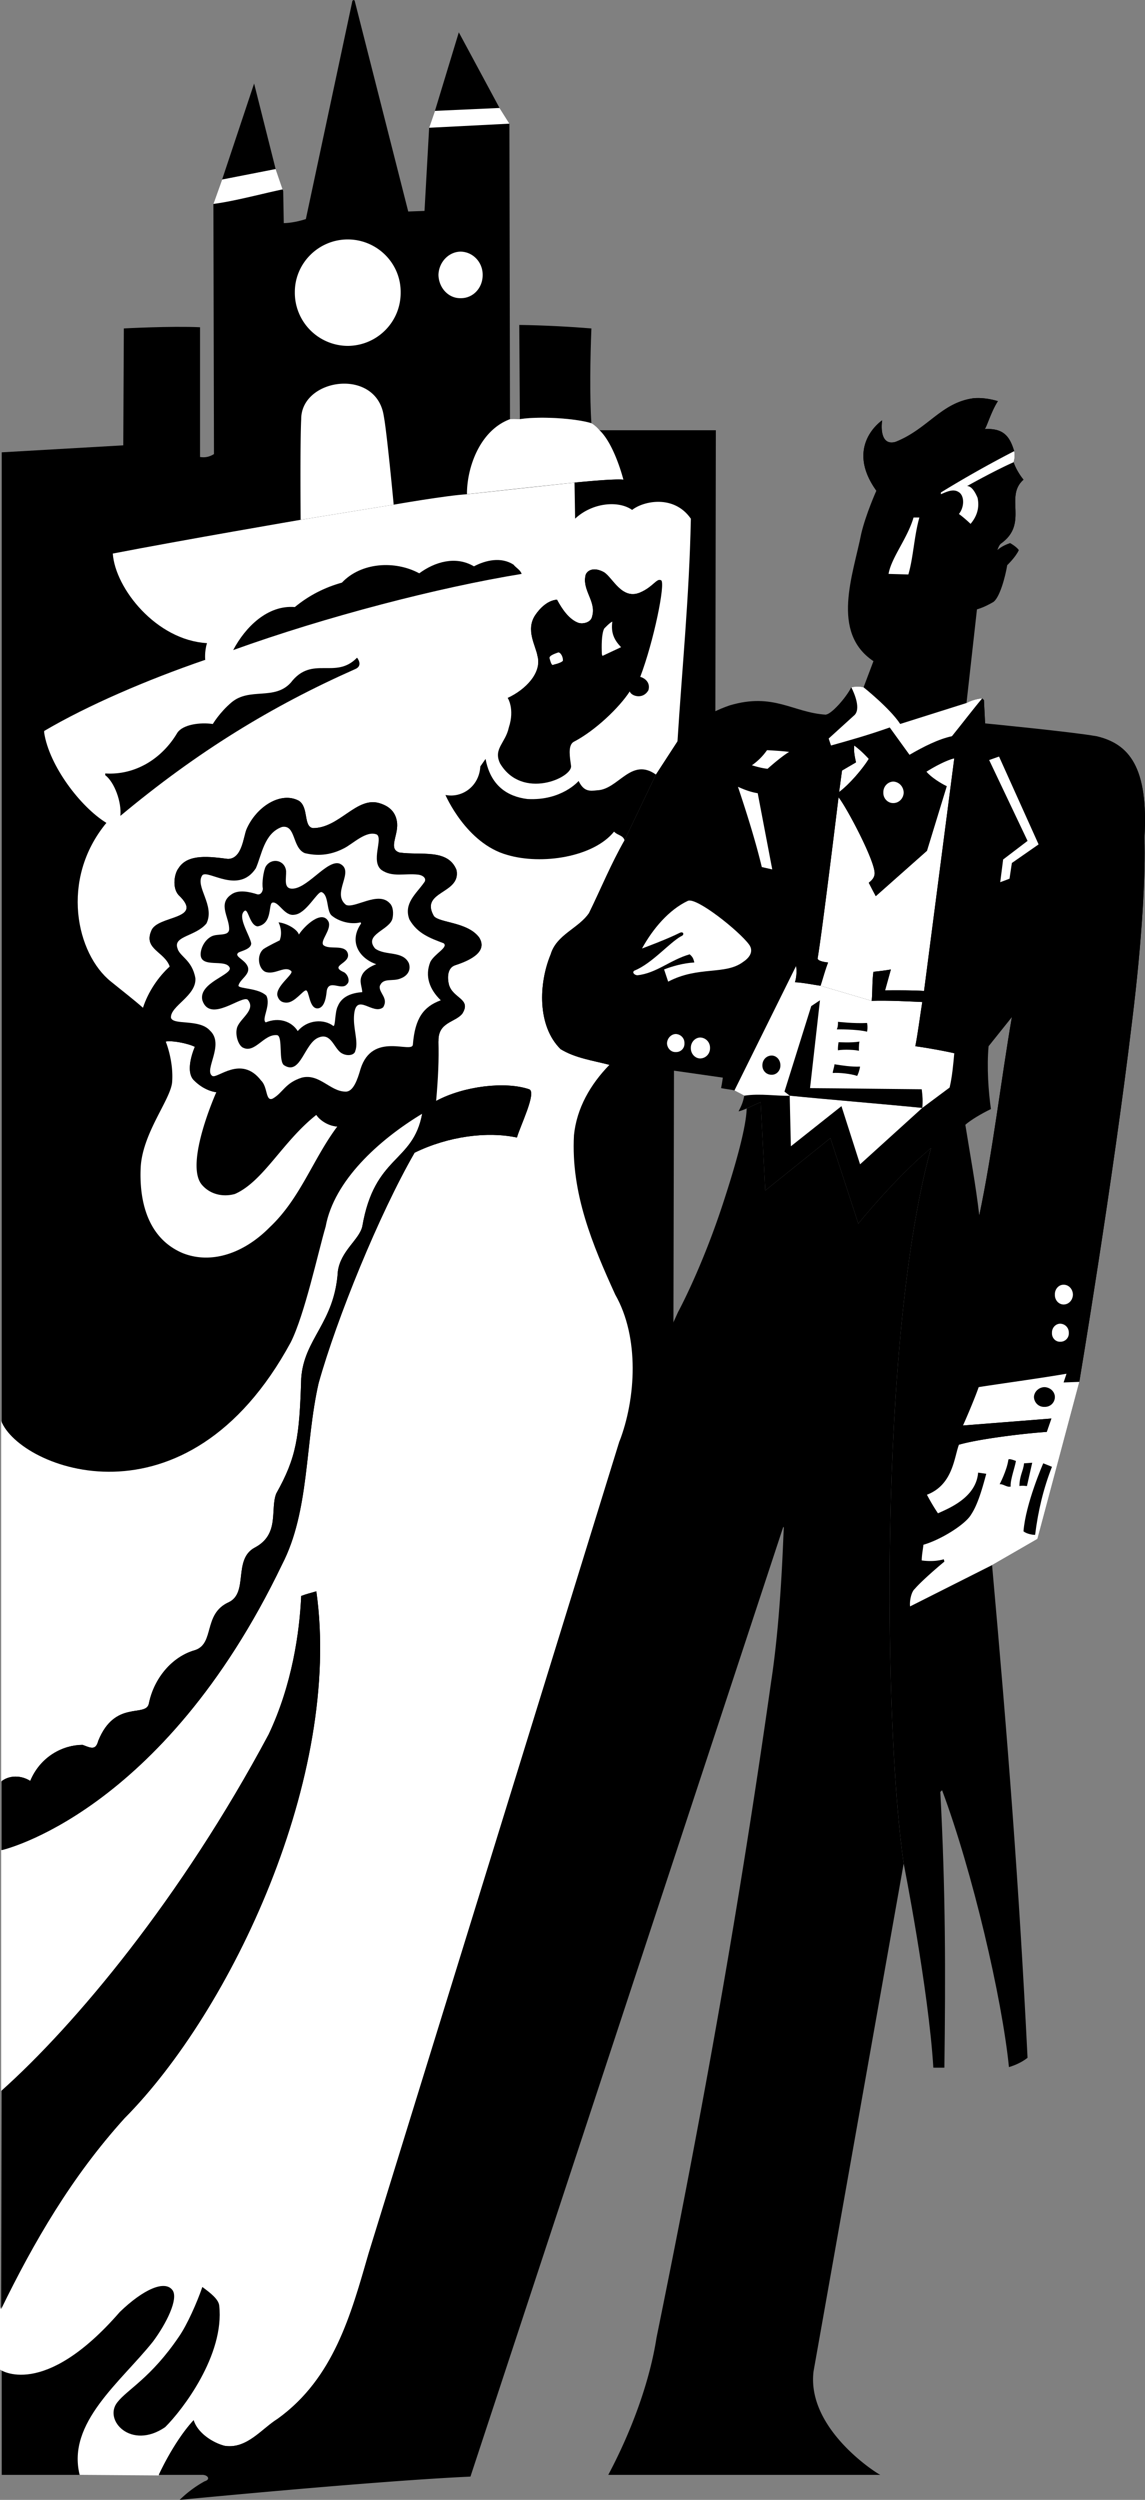
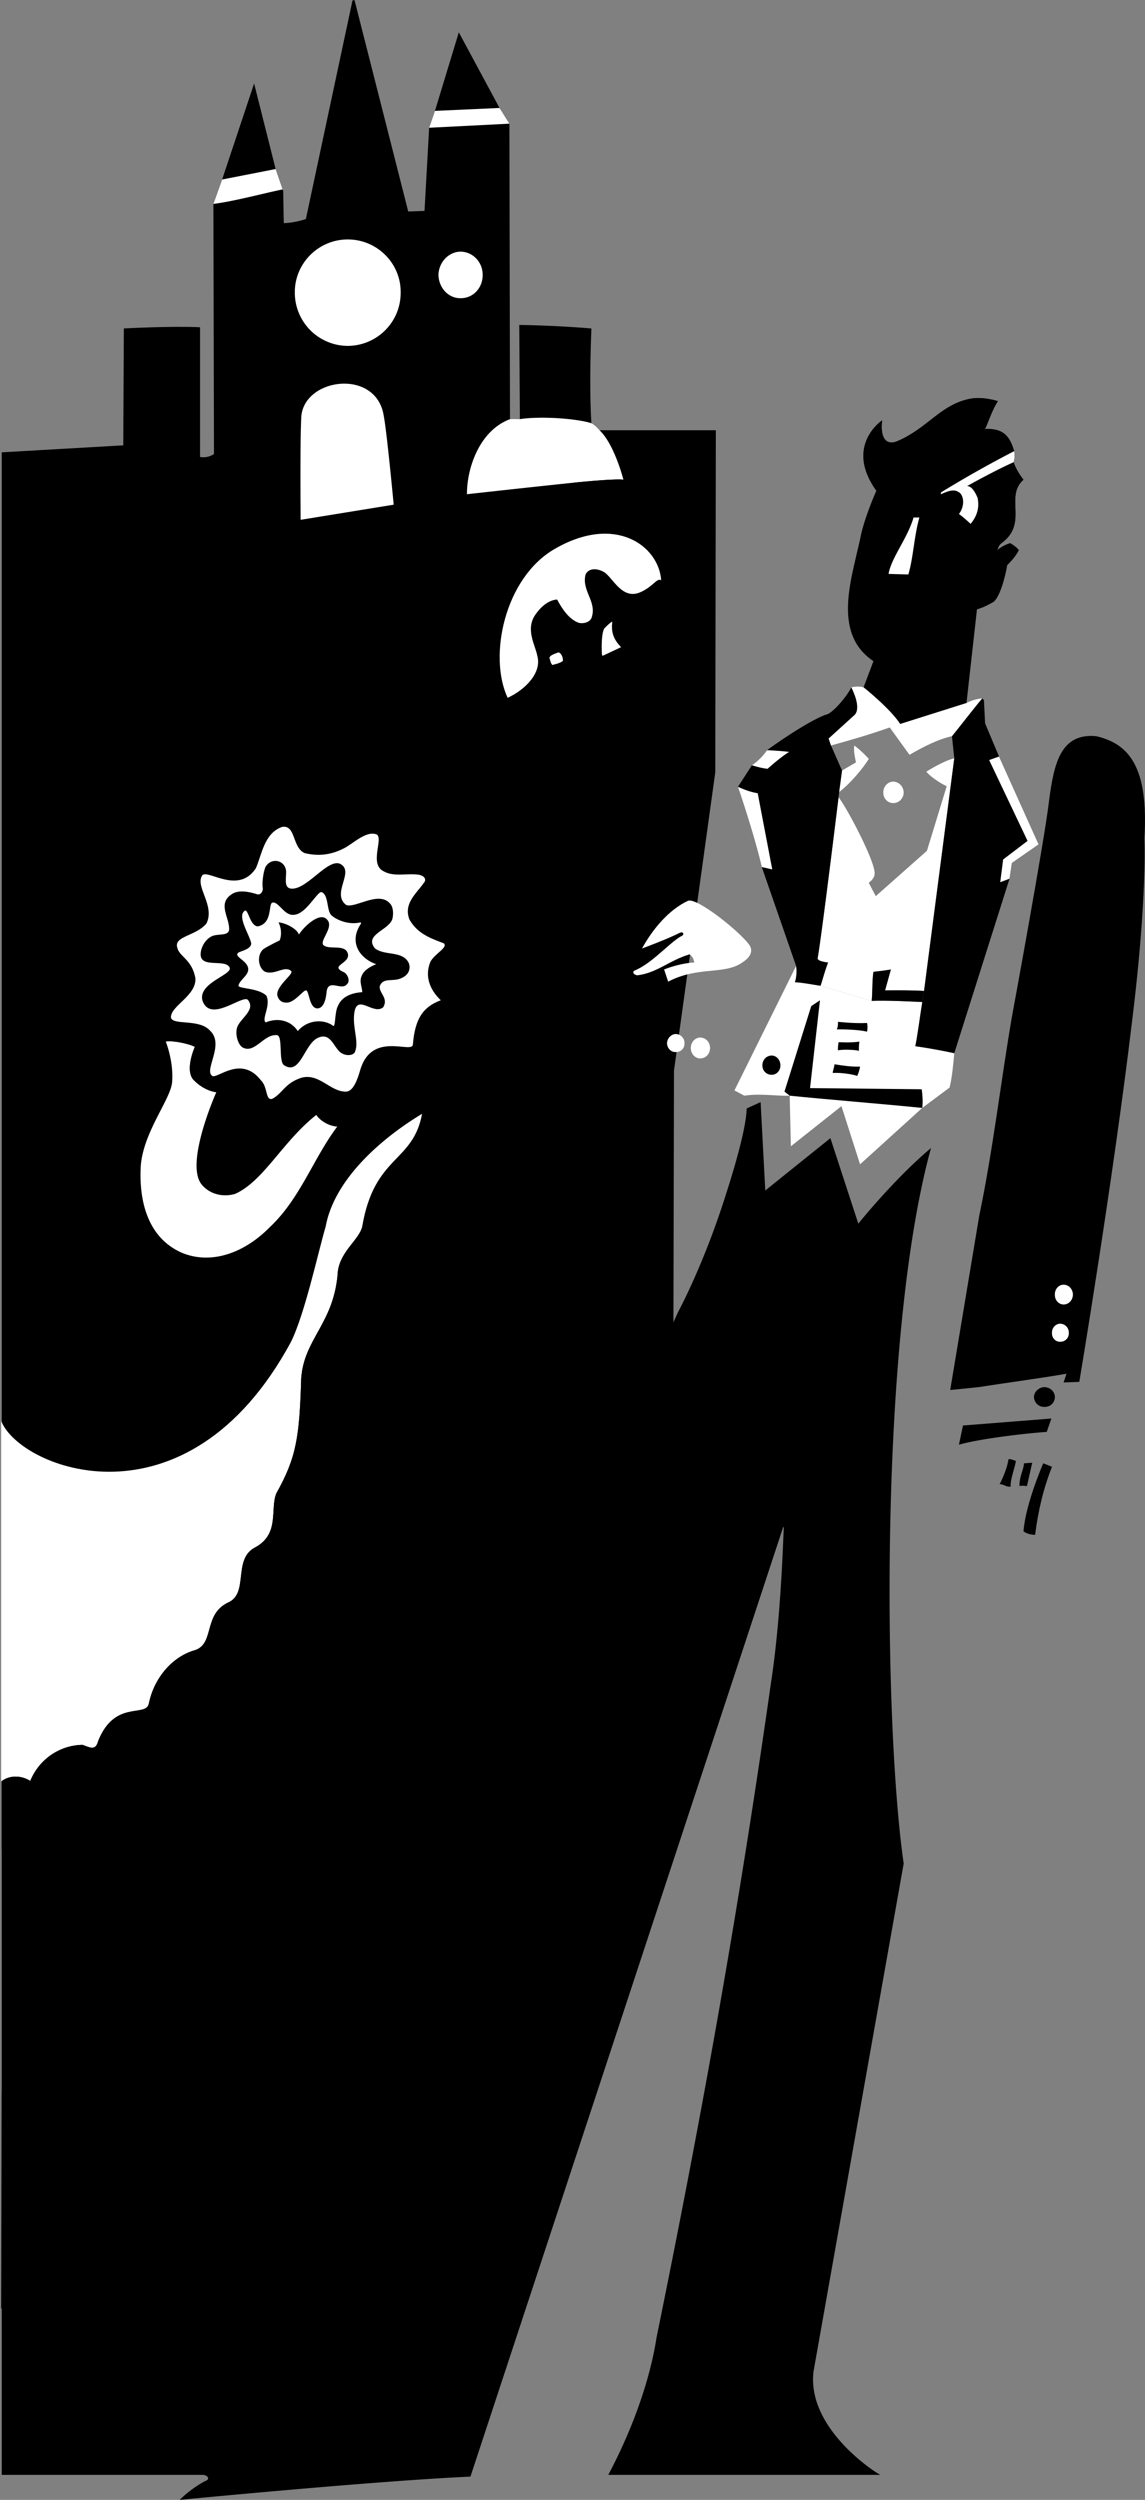
<svg xmlns="http://www.w3.org/2000/svg" width="262.526" height="573.012" viewBox="0 0 196.895 429.759">
  <rect x="0" y="0" width="196.895" height="429.759" fill="#808080" stroke="none" />
  <path style="fill:#000;fill-opacity:1;fill-rule:nonzero;stroke:none" d="M183.426 334.773c-2.621-.828-8.832-1.246-12.301-.699-.512-.015-1.063-.074-1.7 0l-.1-50.8-1.7-2.7-7-13-4.102 13.5-1 2.903-.796 14.296-2.801.102-9.2-36.2c-.163-.363-.402 0-.402 0l-8 37.5c-1.086.356-2.562.68-3.8.7l-.098-5.5-1.301-3.8-3.7-14.7-5.5 16.5-1.5 4.2.098 43c-.77.487-1.558.644-2.398.5v-22.302c-4.988-.234-13.102.204-13.102.204l-.097 20.097-20.903 1.2v347.703h80.301l35.2-194.5.101-46.903 7.102-51.3.097-58.797h-20c-.324-.414-1.012-1.04-1.398-1.204" transform="translate(-81.727 -262.014)" />
  <path style="fill:#000;fill-opacity:1;fill-rule:nonzero;stroke:none" d="M183.426 318.477c-.203 4.867-.309 11.902 0 16.296-2.621-.828-8.832-1.246-12.301-.699l-.102-16.199c4.497.063 8.942.32 12.403.602" transform="translate(-81.727 -262.014)" />
  <path style="fill:#fff;fill-opacity:1;fill-rule:nonzero;stroke:none" d="M118.426 297.074c3.789-.508 8.289-1.746 11.898-2.5l-1.199-3.5-9.2 1.801-1.5 4.2m23.098 24.402c5.055-.028 9.145-4.118 9.102-9.204.043-5-4.047-9.09-9.102-9.097-5.03.008-9.12 4.097-9.097 9.097a9.147 9.147 0 0 0 9.097 9.204m19.403-8.204c2.125.047 3.82-1.746 3.8-4 .02-2.175-1.675-3.972-3.8-4-2.055.028-3.75 1.825-3.801 4 .05 2.254 1.746 4.047 3.8 4m-27.499 38.102s-.113-13.438.097-17.3c-.023-7.075 12.977-8.95 14.204-.5.523 2.675 1.699 15.198 1.699 15.198l-16 2.602m35.898-68.102-13.8.704 1-2.903 11.101-.5 1.7 2.7m11.198 61.703c4.028-.399 7.434-.637 8.403-.5 0 0-1.504-6.016-4.102-8.5-.324-.414-1.012-1.04-1.398-1.204-2.621-.828-8.832-1.246-12.301-.699-.512-.015-1.063-.074-1.7 0-5.234 1.957-7.417 8.36-7.402 12.903 0 0 10.54-1.176 18.5-2m-65.296 97c-.72 1.75-1.41 4.425-.204 5.699 1.942 1.98 3.903 2.097 3.903 2.097s-5.508 12.29-2.5 15.903c1.449 1.699 3.668 2.164 5.699 1.597 4.922-2.18 8.176-9.003 14-13.597.688 1.023 2.156 1.914 3.602 2-4.204 5.62-6.344 12.344-11.602 17.3-4.441 4.508-10.004 6.395-14.898 4.5-6.192-2.566-7.602-9.128-7.301-14.902.387-5.875 5.113-11.504 5.398-14.5.285-3.668-1.097-7-1.097-7 .964-.234 3.796.29 5 .903" transform="translate(-81.727 -262.014)" />
  <path style="fill:#000;fill-opacity:1;fill-rule:nonzero;stroke:none" d="M180.625 351.176c3.016-2.817 7.531-3.13 9.8-1.5 1.93-1.528 7.18-2.68 10.098 1.5-2.742-7.012-11.597-6.7-11.597-6.7-.969-.136-4.375.102-8.403.5l.102 6.2" transform="translate(-81.727 -262.014)" />
-   <path style="fill:#fff;fill-opacity:1;fill-rule:nonzero;stroke:none" d="M200.523 351.176v.199c-.273 13.273-1.515 25.613-2.296 38.102l-3.704 5.699-5.398 11.3c-2.316 4.047-4.055 8.317-6.102 12.5-1.793 2.653-5.582 3.688-6.597 7.098-2.082 5.004-2.336 12.313 1.699 16.301 2.531 1.55 5.555 1.953 8.398 2.7-3.257 3.347-5.625 7.421-6.097 12.1-.54 9.99 3.226 18.907 7.097 27.4 4.18 7.327 3.586 17.843.704 25.3l-43.102 139.5c-3.02 10.438-5.95 21.5-15.7 28.5-2.738 1.71-5.288 5.219-9.1 4.602-2.165-.57-4.669-2.293-5.302-4.403-3.726 4.16-6 9.5-6 9.5l-13.597-.097c-2.242-8.95 7.074-15.977 12.597-22.903 2.329-3.129 4.38-7.297 3.403-8.8-1.285-1.887-5.067-.208-9.102 3.703-13.168 15.16-20.597 9.898-20.597 9.898v-10.398c5.593-11.52 12.328-22.754 21.398-32.801 18.355-18.492 37.465-58.813 33-90.602-.871.27-1.691.45-2.602.801-.285 6.21-1.543 15.238-5.597 23.8-15.055 28.188-33.32 49.985-46 61.302v-41.403s27.676-6.16 48.3-49.097c4.766-9.204 3.926-20.864 6.297-31.204 3.106-11.097 10.368-28.957 16.5-39.597 5.836-2.852 12.559-3.692 17.602-2.602.48-1.828 3.46-7.812 2.102-8.3-4.102-1.403-11.243-.56-16 2 .347-4.032.492-6.989.398-10.297-.05-3.29 2.855-3.157 4.102-4.704 1.625-2.574-1.63-2.574-2.301-5-.29-1.148-.274-2.824 1-3.296 2.086-.684 5.863-2.153 4.199-4.801-2.008-2.707-6.945-2.496-7.8-3.7-2.446-4.324 4.734-3.757 3.902-7.902-1.473-3.707-6.106-2.469-9.801-3-1.961-.601-.254-2.812-.403-5-.195-2.215-1.687-3.086-3.097-3.5-3.922-1.133-6.86 4.328-11.403 4.301-1.652-.285-.671-3.566-2.398-4.7-3.14-1.679-7.34 1.052-9 4.9-.547 1.296-.754 5.077-3.2 5.1-3.03-.382-6.902-.968-8.5 1.598-.71.899-1.128 3.317 0 4.602 4.618 4.371-3.753 3.418-4.698 6.2-1.313 3.12 2.308 3.538 3.199 6.1-1.942 1.743-3.727 4.368-4.602 7.098-1.539-1.367-3.847-3.152-5.5-4.5-5.945-4.734-8.847-17.55-.8-27.296-4.481-2.75-9.833-9.836-10.7-15.5v-.301c7.48-4.403 17.653-8.778 27.602-12.2h.097s-.164-1.39.301-2.902c-8.707-.484-15.793-9.41-16.199-15.398 12.379-2.39 32.3-5.801 32.3-5.801l16-2.602s9.165-1.613 12.7-1.796l18.398-2 .102 6.199c3.016-2.817 7.531-3.13 9.8-1.5 1.93-1.528 7.18-2.68 10.098 1.5" transform="translate(-81.727 -262.014)" />
  <path style="fill:#fff;fill-opacity:1;fill-rule:nonzero;stroke:none" d="M81.926 568.273c1.336-1.105 3.406-1.105 5-.097 1.742-4.176 5.574-6.176 9-6.2 1.406.524 2.242 1.024 2.699-.703 2.875-7.105 8.207-3.941 8.7-6.398.843-4.207 3.886-8.063 8-9.2 3.343-1.175 1.323-6.19 5.698-8.198 3.5-1.614.73-7.375 4.5-9.403 4.356-2.289 2.625-6.543 3.704-9.3 3.488-6.22 3.988-9.684 4.296-19.797.477-6.899 5.727-9.477 6.301-18.403.488-3.535 3.64-5.394 4.2-7.699 2.113-12.352 8.726-10.875 10.3-19.398-7.492 4.523-15.156 11.523-16.597 19.398-1.293 4.402-3.602 15.125-6 19.898-17.954 33.106-46.668 21.711-49.801 13.5v62" transform="translate(-81.727 -262.014)" />
  <path style="fill:#000;fill-opacity:1;fill-rule:nonzero;stroke:none" d="M189.125 406.477c-.258-.91-1.266-.86-1.8-1.5-3.532 4.386-12.45 5.773-18.4 4-7.05-1.977-10.6-10.301-10.6-10.301 2.8.574 5.8-1.426 6-4.903l.902-1.296c.84 4.582 3.734 6.476 7.199 6.898 5.91.328 8.8-3.102 8.8-3.102.899 1.852 1.899 1.747 3.2 1.602 3.633-.125 5.824-5.75 10.097-2.7l-5.398 11.302" transform="translate(-81.727 -262.014)" />
  <path style="fill:#000;fill-opacity:1;fill-rule:nonzero;stroke:none" d="M191.727 363.875c2.296-.953 2.964-2.602 3.699-2.102.762.524-1.285 10.528-3.602 16.602.934.258 1.766 1.09 1.403 2.3-.977 1.704-3.012.962-3.204.2-1.789 2.766-5.96 6.781-9.699 8.7-.988.679-.578 2.726-.398 4.1.277 2.013-8.387 5.95-12.2-.402-1.226-2.546.926-3.5 1.5-6.199 1.051-3.199-.203-5.097-.203-5.097 3.067-1.41 5.903-4.325 5.102-7.204-.3-1.765-2.07-4.445-.398-7 .843-1.265 2.199-2.582 3.796-2.699.91 1.715 2.13 3.446 3.704 4 .785.23 2.125-.082 2.296-1.097.774-2.61-1.824-4.497-1.097-7.204.453-.996 1.765-1.214 3.199-.398 1.508.977 3.04 4.73 6.102 3.5m-72.301 294.5c.937 8.508-6.344 17.977-9.301 20.898-5.863 4.012-10.695-1.238-8.2-4.296 1.704-2.192 5.786-4.18 10.598-11.301 1.36-1.961 3.079-5.801 4-8.5 1.29.949 2.79 2.074 2.903 3.199m52-297.699c-.184-.66-.973-1.055-1.403-1.602-2.136-1.367-4.789-.758-6.796.301-3.153-1.86-6.75-.758-9.403 1.2-4.156-2.243-9.992-1.907-13.3 1.6-2.926.813-5.645 2.177-8.098 4.2-4.684-.387-8.516 3.438-10.602 7.398C137.832 368 157.168 363 171.426 360.676m-14.301 80.301c-.05-3.29 2.855-3.157 4.102-4.704 1.625-2.574-1.63-2.574-2.301-5-.29-1.148-.274-2.824 1-3.296 2.086-.684 5.863-2.153 4.199-4.801-2.008-2.707-6.945-2.496-7.8-3.7-2.446-4.324 4.734-3.757 3.902-7.902-1.473-3.707-6.106-2.469-9.801-3-1.961-.601-.254-2.812-.403-5-.195-2.215-1.687-3.086-3.097-3.5-3.922-1.133-6.86 4.328-11.403 4.301-1.652-.285-.671-3.566-2.398-4.7-3.14-1.679-7.34 1.052-9 4.9-.547 1.296-.754 5.077-3.2 5.1-3.03-.382-6.902-.968-8.5 1.598-.71.899-1.128 3.317 0 4.602 4.618 4.371-3.753 3.418-4.698 6.2-1.313 3.12 2.308 3.538 3.199 6.1-1.942 1.743-3.727 4.368-4.602 7.098-.324 1.727.332 5.313 3.903 5.801.964-.234 3.796.29 5 .903-.72 1.75-1.41 4.425-.204 5.699 1.942 1.98 3.903 2.097 3.903 2.097 2.742.227 5.242-1.105 7.199 3.903.375.824 1.797.863 2.5.5 2.375-1.176 5.707-4.676 7.5-.5.688 1.023 2.156 1.914 3.602 2 3.273.156 5.773-.176 7.796-8.5.309-1.176 1.504-1.754 2.602-1.5 6.207 1.324 6.207-2.008 7-4.7M82.023 568.273c1.309-1.105 3.309-1.105 4.903-.097 1.742-4.176 5.574-6.176 9-6.2 1.406.524 2.242 1.024 2.699-.703 2.875-7.105 8.207-3.941 8.7-6.398.843-4.207 3.886-8.063 8-9.2 3.343-1.175 1.323-6.19 5.698-8.198 3.5-1.614.73-7.375 4.5-9.403 4.356-2.289 2.625-6.543 3.704-9.3 3.488-6.22 3.988-9.684 4.296-19.797.477-6.899 5.727-9.477 6.301-18.403.488-3.535 3.64-5.394 4.2-7.699 2.113-12.352 8.726-10.875 10.3-19.398.738-.352 1.676-1.664 2.403-2.204 4.757-2.558 11.898-3.402 16-2 1.359.489-1.622 6.473-2.102 8.301-5.043-1.09-11.766-.25-17.602 2.602-6.132 10.64-13.394 28.5-16.5 39.597-2.37 10.34-1.53 22-6.296 31.204-20.625 42.937-48.204 49.097-48.204 49.097v-11.8m-.097 90.703c5.613-11.52 12.129-22.754 21.199-32.801 18.355-18.492 37.465-58.813 33-90.602-.871.27-1.691.45-2.602.801-.285 6.21-1.543 15.238-5.597 23.8-15.055 28.188-33.25 49.985-45.903 61.302l-.097 37.5m60.801-281.903c-14.262 6.328-27.024 14.125-40.301 25.2.238-2.376-1.02-5.801-2.602-7v-.297c5.215.343 9.817-2.598 12.403-7 .957-1.422 3.918-1.82 6.097-1.5 0 0 1.16-1.973 3.2-3.704 3.132-2.644 7.378-.289 10.203-3.398 3.668-4.793 7.683-.46 11.398-4.3 0 0 1.168 1.398-.398 2" transform="translate(-81.727 -262.014)" />
  <path style="fill:#fff;fill-opacity:1;fill-rule:nonzero;stroke:none" d="M195.426 361.773c-.735-.5-1.403 1.149-3.7 2.102-3.062 1.23-4.593-2.523-6.101-3.5-1.434-.816-2.746-.598-3.2.398-.726 2.707 1.872 4.594 1.098 7.204-.171 1.015-1.511 1.328-2.296 1.097-1.575-.554-2.793-2.285-3.704-4-1.597.117-2.953 1.434-3.796 2.7-1.672 2.554.097 5.234.398 7 .8 2.878-2.035 5.792-5.102 7.203-3.355-7.145-.523-20.645 8.102-25.602 10.445-6.043 17.89-.496 18.3 5.398m-6.902 11.5-3.199 1.5-.097-.296c-.06-1.262-.082-3.477.398-4.403 0 0 .937-1.011 1.398-1.199-.273 2 .352 3.188 1.5 4.398" transform="translate(-81.727 -262.014)" />
  <path style="fill:#fff;fill-opacity:1;fill-rule:nonzero;stroke:none" d="M178.523 375.477c.133.312-.98.656-1.597.796-.348.278-.535-.535-.7-1.097-.132-.512 1.297-.906 1.5-1 .43-.016.82.8.797 1.3m-44.398 33.2c2.031.492 4.262.453 6.7-.801 1.55-.742 3.863-3.156 5.698-2.398 1.102.71-1.09 4.601.801 6.097 1.863 1.309 4.02.535 6.301.801.93.113 1.563.742 1 1.398-1.316 1.875-3.535 3.559-2.5 6.301 1.375 2.446 3.574 3.219 5.898 4.102.836.703-1.535 1.754-2.296 3.199-.989 2.465-.122 4.746 1.796 6.602-2.968 1.086-4.437 3.082-4.796 7.597-.063 1.68-6.946-2.32-9 4.2-.512 1.785-1.247 3.988-2.602 3.902-2.605-.008-4.496-3.164-7.5-2.403-2.906.915-3.219 2.594-5 3.602-1.266.566-.828-1.984-2-3.102-3.43-4.476-7.559-.214-8.398-.796-1.504-1 2.203-5.403-.403-7.801-1.828-2.051-6.32-.86-6.699-2.2-.145-2.019 4.418-3.761 4.2-6.8-.563-3.2-2.77-3.723-3.098-5.2-.688-2.066 3.164-1.988 5-4.203 1.539-3.093-2.047-6.394-.704-8.296.965-1.04 6.215 3.37 9.204-1.204 1.003-2.25 1.421-6.03 4.5-7.097 2.394-.426 1.718 3.566 3.898 4.5" transform="translate(-81.727 -262.014)" />
  <path style="fill:#000;fill-opacity:1;fill-rule:nonzero;stroke:none" d="M130.926 411.773c.039 1.223-.414 2.817.8 3 2.669.34 6.2-5.054 8.399-4.296 2.773 1.277-1.496 5.043 1.102 7.097 1.464.688 5.535-2.422 7.5-.3.656.609.668 1.812.5 2.601-.422 2.04-5.051 2.754-3 5.2 1.757 1.304 4.73.32 5.796 2.5.43 1.187-.222 2.175-1.296 2.6-1.422.688-3.149-.21-3.704 1.4-.132 1.179 1.547 2.019.602 3.6-1.746 1.454-4.605-2.605-5 1.2-.25 2.363.8 4.672.2 6.3-.134.79-1.5.997-2.5.302-1.231-.926-1.716-3.454-3.802-2.602-2.464.938-3.074 6.555-5.898 4.8-1.059-.558-.219-4.862-1.2-5.198-2.347-.301-3.85 3.277-6 2.097-.788-.5-1.316-2.285-.902-3.5.61-1.578 3.262-2.984 1.801-4.699-1.058-.809-6.492 4.082-7.8.102-.715-3.008 5.167-4.375 4.703-5.602-.692-1.605-4.997.18-5-2.3.004-.985.632-2.458 1.898-3.098 1.047-.512 2.828.011 3-1.102.14-2.031-2.059-4.453.398-6.102 1.215-.87 3.106-.449 4.5 0 .602.075.891-.543.903-1-.196-.921.12-3.125.5-3.796.988-1.594 3.316-1.13 3.5.796" transform="translate(-81.727 -262.014)" />
  <path style="fill:#fff;fill-opacity:1;fill-rule:nonzero;stroke:none" d="M138.727 419.375c1.128.988 3.257 1.656 5 1.2l.097.198c-2.183 3.16-.293 5.997 2.602 7-.785.286-2.113.965-2.5 2-.45.973.047 1.86.098 2.801-1.575.117-3.47.606-4.2 2.403-.554 1.027-.386 3.656-.8 3.398-1.583-1.21-4.418-1.105-6.098.898-1.05-1.691-3.254-2.425-5.5-1.5-.8-.503.95-2.957.098-4.597-1.391-1.34-4.68-1.156-4.797-1.7.222-1.136 2.133-1.937 1.597-3.3-.515-1.262-2.425-1.723-1.597-2.403.433-.265 2.218-.582 2.199-1.597-.297-1.504-2.5-4.653-1.102-5.602.598-.312.864 2.551 2.2 2.7 2.703-.493 1.757-4.06 2.601-4.098 1.047-.172 2.031 2.37 3.7 2.097 2.054-.132 3.96-4.054 4.699-3.898 1.257.473.835 3.203 1.703 4" transform="translate(-81.727 -262.014)" />
  <path style="fill:#000;fill-opacity:1;fill-rule:nonzero;stroke:none" d="M138.227 420.477c.55 1.355-1.497 3.246-.903 4 .985.902 3.66-.204 4.2 1.398.59 1.836-3.376 2.102-.598 3.3.687.454 1.004 1.555.5 2-.926 1.247-3.055-.878-3.5 1.098-.09.664-.223 3.024-1.602 3.102-1.48.004-1.402-3.148-2-3.102-.508.036-1.906 2.032-3.199 2.102-.723.04-1.402-.18-1.7-1.2-.331-1.577 2.817-3.702 2.4-4.198-1.079-1.079-2.81.73-4.5.097-1.145-.547-1.54-2.832-.302-3.898.887-.586 2.801-1.5 2.801-1.5.61-1.606-.199-3.102-.199-3.102 1.438.157 3.219 1.196 3.5 2.102.922-1.461 4-4.387 5.102-2.2m111.796 80.001c3.97-.63 10.266-1.47 15.102-2.301l-.5 1.5 2.7-.102s5.812-34.629 9.1-62.199c1.74-14.137 2.294-25.148 2.098-31.3.727-12.2-2.648-16.2-8.296-17.5-6.059-.575-7.266 4.59-8.102 11.1-.793 6.848-6.398 37.2-6.398 37.2-1.895 11.027-3.258 22.922-5.602 34.102l-5 30 4.898-.5" transform="translate(-81.727 -262.014)" />
-   <path style="fill:#000;fill-opacity:1;fill-rule:nonzero;stroke:none" d="M276.426 437.375c-3.29 27.57-9.102 62.2-9.102 62.2l-7.199 27-7.8 4.5c2.714 30.41 4.605 54.558 6.1 84.698-.655.524-1.702 1.153-3.198 1.602-1.196-11.902-6.278-33.633-11.5-47.602l-.301.301c.906 17.239.906 30.89.699 47.403h-1.898c-.836-13.575-5.102-35.102-5.102-35.102-3.434-23.715-4.293-90.375 4.7-123-6.325 5.293-12.5 13-12.5 13l-4.802-14.7-11.199 9-.8-15.198-2.399 1.097s-.785.363-1.398.5c.535-1 .77-1.633 1-2.699l-1.704-.898c-.574-.16-1.52-.239-2.296-.403 0 0 .222-1.148.296-1.8l-8.398-1.2-11.102-1c-2.843-.746-5.867-1.148-8.398-2.699-4.035-3.988-3.781-11.297-1.7-16.3 1.016-3.41 4.805-4.446 6.598-7.098 2.047-4.184 3.786-8.454 6.102-12.5l5.398-11.301 3.704-5.7c1.742-2.453 4.89-4.812 9-6.203 7.546-2.234 10.867 1.25 16.5 1.602.968-.055 3.488-2.89 4.398-4.7 1.191-.288 2.102 0 2.102 0s4.55 3.622 6.296 6.302l11.403-3.602c1.304-.719 2.699-.8 2.699-.8l.3.3.2 4s15.375 1.5 19.102 2.2c5.648 1.3 9.023 5.3 8.296 17.5.196 6.152-.359 17.163-2.097 31.3l-20.7-.5-4 5c-.331 3.582-.019 7.836.399 10.8-1.676.817-3.41 1.84-4.398 2.7.828 5.207 1.793 10.32 2.398 15.602 2.344-11.18 3.707-23.075 5.602-34.102l20.699.5" transform="translate(-81.727 -262.014)" />
  <path style="fill:#000;fill-opacity:1;fill-rule:nonzero;stroke:none" d="m247.926 382.875 1.8-16.102c1.274-.378 2.27-.96 2.7-1.199 1.172-.597 2.195-4.457 2.5-6.398 0 0 1.508-1.446 2-2.602-.492-.656-1.5-1.199-1.5-1.199-.649.23-1.434.543-2.2 1.2 0 0 .27-.848.598-1.098 4.871-3.45.563-8.063 3.903-11-.743-.922-1.372-2.024-1.704-3 .332-1.07.102-1.903.102-1.903-.797-2.715-1.977-3.972-5.102-3.8.29-.016 1.079-2.93 2.301-4.797-1.379-.414-2.89-.622-4.199-.5-5.566.761-7.813 5.28-13.398 7.5-2.446.695-2.528-2.22-2.301-3.704 0 0-6.551 4.352-1 12.102 0 0-1.801 4-2.602 7.398-1.379 7.028-5.308 16.95 2.102 21.903l-1.7 4.5s4.551 3.62 6.297 6.3l11.403-3.601" transform="translate(-81.727 -262.014)" />
  <path style="fill:#fff;fill-opacity:1;fill-rule:nonzero;stroke:none" d="M239.824 350.977c-.926 3.3-1.031 6.875-1.898 9.796l-3.403-.097c.489-2.824 3.227-6.051 4.301-9.7h1m-8.699 41.501c-1.043 1.691-3.262 4.312-5.102 5.699l.5-3.7 2.403-1.402c-.176-.824-.426-1.824-.301-2.898 1.348.984 2.5 2.3 2.5 2.3m-29 51.501c.973-.016 1.719-.813 1.7-1.801.019-.98-.727-1.778-1.7-1.801-.875.023-1.621.82-1.602 1.8-.02.99.727 1.786 1.602 1.802m-4.199-1.102a1.419 1.419 0 0 0 1.5-1.5c.039-.871-.637-1.57-1.5-1.602-.797.032-1.469.73-1.5 1.602.031.848.703 1.547 1.5 1.5m66.699 43.398c.887.004 1.582-.757 1.602-1.699-.02-.945-.715-1.71-1.602-1.699-.836-.012-1.535.754-1.5 1.7-.035.94.664 1.702 1.5 1.698m-.602 6.403a1.433 1.433 0 0 0 1.5-1.5c.032-.887-.632-1.586-1.5-1.602-.773.016-1.437.715-1.398 1.602-.04.836.625 1.535 1.398 1.5m-41.199-61.199c.297-.825.742-2.551 1.301-4 0 0-1.79-.153-1.8-.704.718-4.015 3.6-27.699 3.6-27.699 1.372 1.692 6.41 11.184 6.2 13.2-.066.742-.617 1.171-1 1.5.422.855.895 1.718 1.2 2.3l8.8-7.8 3.398-11.098c-1.003-.465-2.738-1.567-3.5-2.5 1.391-.88 3.442-1.98 4.801-2.301l-5.199 40c-1.625-.125-4.625-.125-6.7-.102l1-3.597c-1.331.246-3 .398-3 .398-.245 1.625-.14 3.313-.3 5l-8.8-2.597" transform="translate(-81.727 -262.014)" />
  <path style="fill:#fff;fill-opacity:1;fill-rule:nonzero;stroke:none" d="M217.523 450.375c-2.207.102-5.035-.43-7.796 0l-1.704-.898 10.602-21.403c.242 1.555-.2 2.801-.2 2.801 1.169.023 3.516.488 4.4.602l8.8 2.597c2.602-.113 6.773.121 8.7.2-.387 2.355-.755 5.359-1.2 7.601 2.102.277 5.023.828 6.7 1.2-.18 1.988-.364 4.062-.802 5.902l-4.699 3.5-22.8-2.102" transform="translate(-81.727 -262.014)" />
  <path style="fill:#fff;fill-opacity:1;fill-rule:nonzero;stroke:none" d="m240.324 452.477-10.699 9.699-3.2-10-8.698 6.898-.204-8.699 22.801 2.102" transform="translate(-81.727 -262.014)" />
  <path style="fill:#000;fill-opacity:1;fill-rule:nonzero;stroke:none" d="M230.824 437.875s.176.688 0 1.5c-1.797-.453-5.199-.398-5.199-.398.254-.516.2-1.301.2-1.301s2.8.324 5 .199m-4.899 3.301s2.203.14 3.597-.102c-.136.559-.097 1.602-.097 1.602-.422-.184-2.606-.29-3.602-.102-.05-.527.102-1.398.102-1.398m3.699 4.199c-.16.992-.5 1.602-.5 1.602-1-.352-3.125-.602-4.2-.5.012-.414.247-.914.302-1.5 1.336.21 2.898.46 4.398.398" transform="translate(-81.727 -262.014)" />
-   <path style="fill:#fff;fill-opacity:1;fill-rule:nonzero;stroke:none" d="m252.324 531.074-14.097 7.102c-.122-.942.222-2.524.796-3 1.11-1.309 4.02-3.82 5.102-4.7l-.102-.402c-1.164.328-2.441.38-3.796.2.008-.919.218-1.97.296-2.7 2.97-.844 7.227-3.492 8.204-5.199 1.023-1.543 1.773-3.875 2.597-7l-1.398-.2c-.344 4.325-5.094 6.157-6.903 7a33.518 33.518 0 0 1-1.898-3.198c4.465-1.7 4.676-6.422 5.5-8.602 3.375-.973 10.938-1.914 15.102-2.2l.796-2.3-15.199 1.2c.89-1.977 2.153-5.02 2.7-6.598 3.968-.63 10.265-1.47 15.101-2.301l-.5 1.5 2.7-.102-7.2 27-7.8 4.5" transform="translate(-81.727 -262.014)" />
  <path style="fill:#000;fill-opacity:1;fill-rule:nonzero;stroke:none" d="M256.426 513.176c-.153 1.031-1.016 3.316-.903 4.398-.664.176-1.289-.492-1.898-.398 0 0 1.234-2.34 1.5-4.2.008-.351 1.3.2 1.3.2m1.899 4.301c-.16.039-.562-.122-1.3 0 .039-1.852.667-2.563.8-3.903l1.403-.097-.903 4m4.301-3.301c-1.469 3.734-2.383 7.558-2.898 11.699-.528.008-1.473-.188-2-.602.359-4.765 3.398-11.699 3.398-11.699l1.5.602m-45.102-63.801c6.66.676 15.676 1.383 22.801 2.102.121-1.114.043-2.137-.097-3.204-4.665-.035-13.883-.164-19.204-.199l1.704-15.097-1.5 1-4.602 14.699.898.699m43.801 53.5c1 .043 1.797-.723 1.801-1.7-.004-.905-.8-1.671-1.8-1.698-.97.027-1.766.793-1.802 1.699.036.976.832 1.742 1.801 1.699m-46.898-57.102c.816.04 1.512-.707 1.5-1.597.011-.953-.684-1.703-1.5-1.7-.906-.003-1.606.747-1.602 1.7-.004.89.696 1.636 1.602 1.597" transform="translate(-81.727 -262.014)" />
  <path style="fill:#fff;fill-opacity:1;fill-rule:nonzero;stroke:none" d="M210.523 424.375c.688.906.47 2.023-1 3-3.086 2.32-7.687.656-12.898 3.398-.227-.656-.7-2.097-.7-2.097 1.231-.489 3.243-1.094 5.2-1.2-.16-.671-.281-.953-.8-1.402-3.348.957-5.72 3.258-9 3.602-.47-.008-.993-.508-.5-.801 3-1.215 5.925-4.707 8-5.898.675-.227.437-.907-.2-.602-2.227 1.125-6.5 2.7-6.5 2.7 1.875-3.407 4.625-6.657 7.898-8.2 1.52-.633 8.809 5.207 10.5 7.5" transform="translate(-81.727 -262.014)" />
  <path style="fill:#000;fill-opacity:1;fill-rule:nonzero;stroke:none" d="M248.625 352.074c-1.129-1.09-2-1.699-2-1.699.988-1.23.965-3.238-.102-3.8-.941-.59-2.14.05-3 .402-3.152 1.843-9.273.523-11.097-.602-5.551-7.75 1-12.102 1-12.102-.227 1.485-.145 4.399 2.3 3.704 5.587-2.22 7.833-6.739 13.399-7.5 1.309-.122 2.82.085 4.2.5-1.223 1.867-2.012 4.78-2.302 4.796 3.125-.171 4.305 1.086 5.102 3.801 0 0 .23.832-.102 1.903.332.976.961 2.078 1.704 3-3.34 2.937.968 7.55-3.903 11-.328.25-.597 1.097-.597 1.097-1.32.899-2.102.801-2.102.801l-1.102 2.602-1.296-.5.398-2.704c-2-1.398-.5-4.699-.5-4.699m-11.5 230.301c-3.434-23.715-4.293-90.375 4.7-123-6.325 5.293-12.5 13-12.5 13l-4.802-14.7-11.199 9-.8-15.198-2.399 1.097c-.07 3.043-1.71 9.059-3.8 15.5-3.762 11.738-8 19.5-8 19.5l-10.098 22.301-43.102 139.5c-3.02 10.438-5.95 21.5-15.7 28.5-2.738 1.71-5.288 5.219-9.1 4.602-2.165-.57-4.669-2.293-5.302-4.403-3.308 3.531-6 9.403-6 9.403 2.477-.336 6.106-.282 7.704 0 .816.136 1.183.796.199 1.097a19.57 19.57 0 0 0-4.301 3.2s33.578-3.258 50-4l53.8-163.297.098.199c-.09-.172-.332 14.34-2.199 26.5-5.387 37.965-11.574 72.886-19.699 112.699-1.113 7.23-4.105 15.723-8.3 23.602h46.8c-.313-.043-12.734-7.762-11.5-17.801l15.5-87.301m9.5-72c3.375-.973 10.938-1.914 15.102-2.2l.796-2.3-15.199 1.2-.699 3.3m-20.699-111.301.097-.898m-1.398-8-.398-1.2 4.296-3.902c1.372-1.043.11-3.875-.398-4.898-.91 1.808-3.43 4.644-4.398 4.699-3.653 1.39-10.102 6.102-10.102 6.102a10.355 10.355 0 0 1-2.602 2.597l-2.398 3.7c1.344 4.003 2.98 9.12 4.102 13.8l5.898 17c.242 1.555-.2 2.801-.2 2.801 1.169.023 3.516.488 4.4.602.296-.825.741-2.551 1.3-4 0 0-1.79-.153-1.8-.704.718-4.015 3.6-27.699 3.6-27.699l.098-.898.5-3.7-1.898-4.3m30.699 22.898.403-2.699 4.597-3.2-6.8-15.1-2.399-5.7-.2-4-.3-.3c-1.516 1.8-3.562 4.48-5.2 6.5l.4 3.8-5.2 40-.3 1.898c-.387 2.356-.755 5.36-1.2 7.602 2.102.277 5.023.828 6.7 1.2l9.5-30" transform="translate(-81.727 -262.014)" />
  <path style="fill:#fff;fill-opacity:1;fill-rule:nonzero;stroke:none" d="M256.023 341.477c.332-1.07.102-1.903.102-1.903a194.473 194.473 0 0 0-12.602 7.102v.3c.86-.351 2.059-.992 3-.402 1.067.563 1.09 2.57.102 3.801 0 0 .871.61 2 1.7.996-1.169 1.605-2.669 1.2-4.5-.329-.759-.942-2.005-1.802-2 0 0 4.762-2.669 8-4.098m-2.5 50.597 6.801 15.102-4.597 3.199-.403 2.7-1.597.6.5-3.902 4.199-3.199-6.602-13.898 1.7-.602m-36.098-.801c-1.551.95-3.7 2.903-3.7 2.903-.761-.063-1.71-.297-2.703-.602a10.355 10.355 0 0 0 2.602-2.597c1.324.074 2.586.148 3.8.296m-5.402 7.102 2.5 13.102-1.796-.403c-1.122-4.68-2.758-9.797-4.102-13.8 1.188.539 2.29.933 3.398 1.101" transform="translate(-81.727 -262.014)" />
-   <path style="fill:#000;fill-opacity:1;fill-rule:nonzero;stroke:none" d="M226.023 398.176c1.84-1.387 4.059-4.008 5.102-5.7 0 0-1.152-1.316-2.5-2.3-.125 1.074.125 2.074.3 2.898l-2.402 1.403-1.898-4.301c3.445-.965 6.215-1.735 10.102-3.102l3.398 4.7c2.48-1.442 5-2.7 7.3-3.2l.4 3.801c-1.36.32-3.41 1.422-4.802 2.3.762.934 2.497 2.036 3.5 2.5l-3.398 11.098-8.8 7.801c-.305-.582-.778-1.445-1.2-2.3.383-.329.934-.758 1-1.5.21-2.016-4.828-11.508-6.2-13.2l.098-.898" transform="translate(-81.727 -262.014)" />
  <path style="fill:#fff;fill-opacity:1;fill-rule:nonzero;stroke:none" d="M235.324 400.074c.992.012 1.778-.812 1.801-1.8-.023-1.044-.809-1.864-1.8-1.899-.946.035-1.731.855-1.7 1.898-.031.989.754 1.813 1.7 1.801m12.601-17.199-11.403 3.602c-1.746-2.68-6.296-6.301-6.296-6.301s-.91-.29-2.102 0c.508 1.023 1.77 3.855.398 4.898l-4.296 3.903.398 1.199c3.445-.965 6.215-1.735 10.102-3.102l3.398 4.7c2.48-1.442 5-2.7 7.3-3.2 1.637-2.02 3.684-4.699 5.2-6.5 0 0-1.395.082-2.7.801" transform="translate(-81.727 -262.014)" />
  <path style="fill:#000;fill-opacity:1;fill-rule:nonzero;stroke:none" d="M240.324 434.273c-1.926-.078-6.097-.312-8.699-.199.16-1.687.055-3.375.3-5 0 0 1.669-.152 3-.398l-1 3.597c2.075-.023 5.075-.023 6.7.102l-.3 1.898" transform="translate(-81.727 -262.014)" />
</svg>